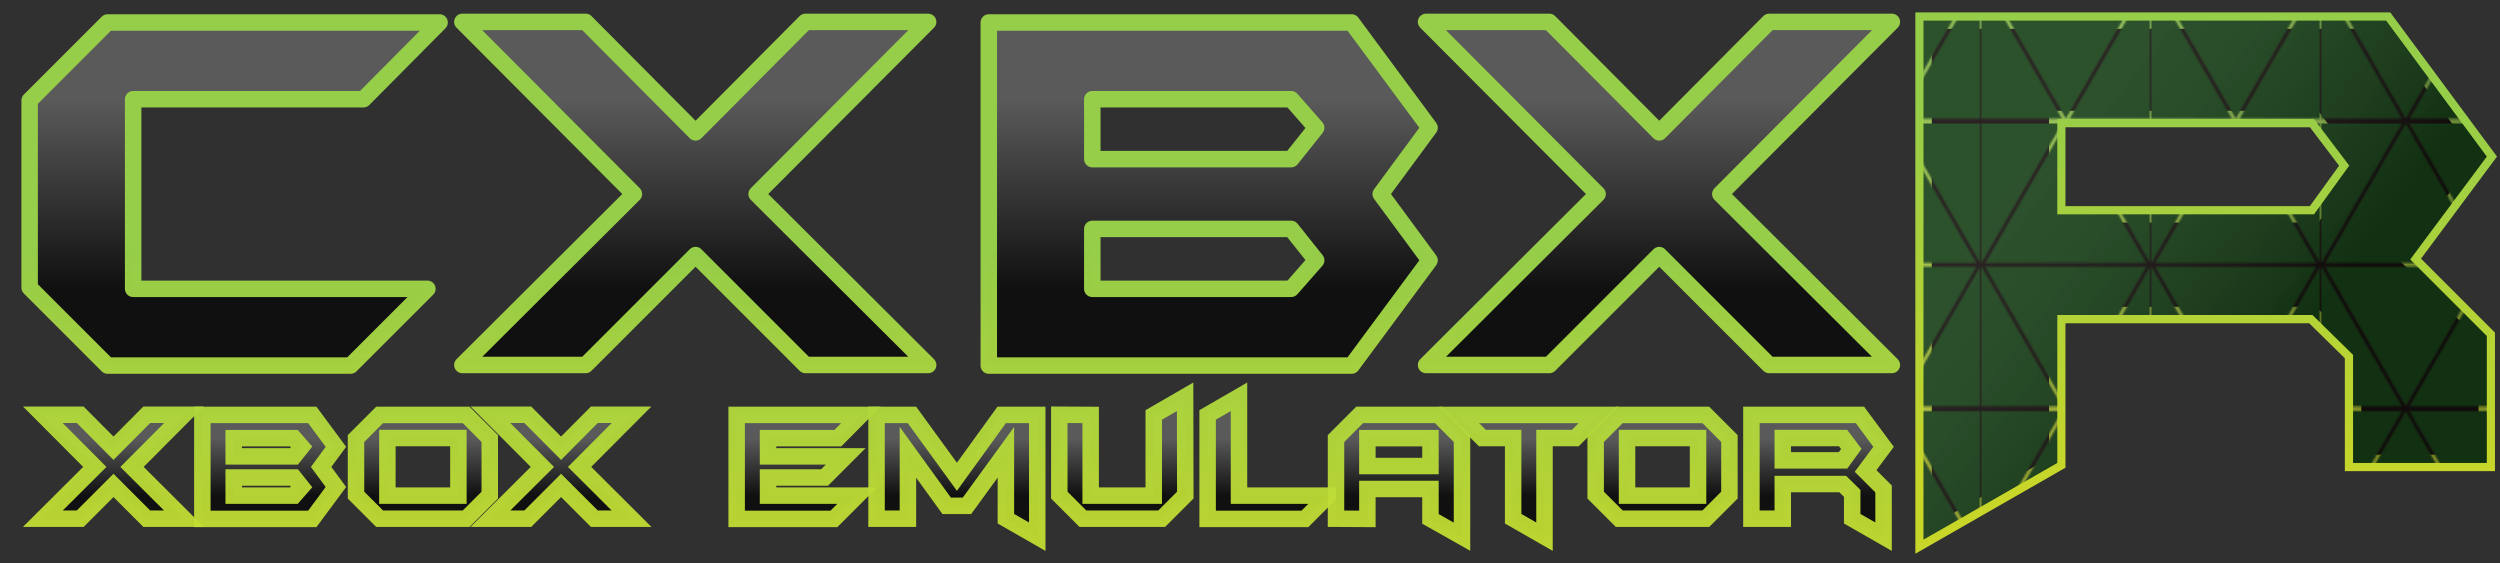
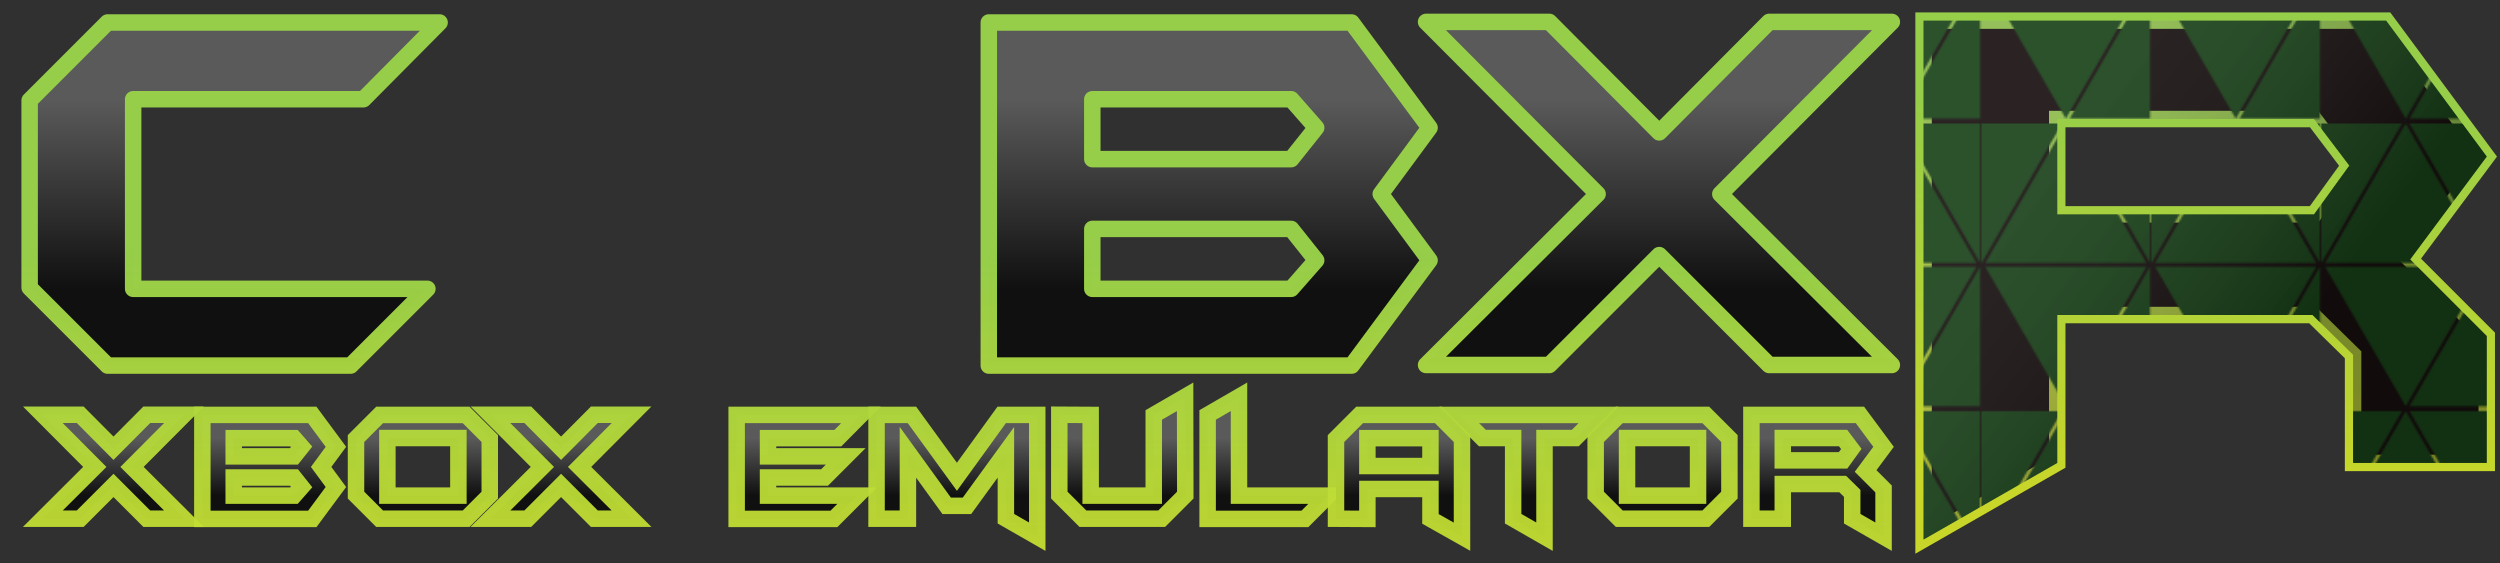
<svg xmlns="http://www.w3.org/2000/svg" xmlns:xlink="http://www.w3.org/1999/xlink" id="svg8" version="1.1" viewBox="0 0 469.9 105.833" height="400" width="1776">
  <defs id="defs2">
    <linearGradient id="linearGradient2716">
      <stop id="stop2712" offset="0" style="stop-color:#1c1c1c;stop-opacity:0.392" />
      <stop id="stop2714" offset="1" style="stop-color:#969696;stop-opacity:0.235" />
    </linearGradient>
    <marker style="overflow:visible" id="Arrow1Lstart" refX="0" refY="0" orient="auto">
      <path transform="matrix(0.8,0,0,0.8,10,0)" style="fill-rule:evenodd;stroke:#000000;stroke-width:1pt" d="M 0,0 5,-5 -12.5,0 5,5 Z" id="path5748" />
    </marker>
    <linearGradient id="linearGradient5643">
      <stop style="stop-color:#98d049;stop-opacity:0.983" offset="0" id="stop5639" />
      <stop style="stop-color:#d6e528;stop-opacity:0.917" offset="1" id="stop5641" />
    </linearGradient>
    <linearGradient id="linearGradient5576">
      <stop style="stop-color:#5a5a5a;stop-opacity:1" offset="0" id="stop5572" />
      <stop style="stop-color:#101010;stop-opacity:1" offset="1" id="stop5574" />
    </linearGradient>
    <linearGradient id="linearGradient5560">
      <stop style="stop-color:#5a5a5a;stop-opacity:1" offset="0" id="stop5556" />
      <stop style="stop-color:#101010;stop-opacity:1" offset="1" id="stop5558" />
    </linearGradient>
    <linearGradient y2="259.653" x2="171.382" y1="213.511" x1="171.382" gradientUnits="userSpaceOnUse" id="linearGradient910" xlink:href="#linearGradient5576" />
    <linearGradient id="linearGradient882-4">
      <stop id="stop878" offset="0" style="stop-color:#5a5a5a;stop-opacity:1" />
      <stop id="stop880" offset="1" style="stop-color:#101010;stop-opacity:1" />
    </linearGradient>
    <linearGradient gradientUnits="userSpaceOnUse" y2="93.521" x2="861.044" y1="-58.753" x1="861.044" id="linearGradient884" xlink:href="#linearGradient5560" />
    <linearGradient y2="93.521" x2="861.044" y1="-58.753" x1="861.044" gradientUnits="userSpaceOnUse" id="linearGradient5409" xlink:href="#linearGradient882-4" />
    <linearGradient y2="93.521" x2="861.044" y1="-58.753" x1="861.044" gradientUnits="userSpaceOnUse" id="linearGradient5413" xlink:href="#linearGradient882-4" />
    <linearGradient y2="93.521" x2="861.044" y1="-58.753" x1="861.044" gradientUnits="userSpaceOnUse" id="linearGradient5417" xlink:href="#linearGradient882-4" />
    <linearGradient y2="93.521" x2="861.044" y1="-58.753" x1="861.044" gradientUnits="userSpaceOnUse" id="linearGradient5421" xlink:href="#linearGradient882-4" />
    <linearGradient y2="259.653" x2="171.382" y1="213.511" x1="171.382" gradientUnits="userSpaceOnUse" id="linearGradient5425" xlink:href="#linearGradient882-4" />
    <linearGradient y2="259.653" x2="171.382" y1="213.511" x1="171.382" gradientUnits="userSpaceOnUse" id="linearGradient5427" xlink:href="#linearGradient882-4" />
    <linearGradient y2="259.653" x2="171.382" y1="213.511" x1="171.382" gradientUnits="userSpaceOnUse" id="linearGradient5429" xlink:href="#linearGradient882-4" />
    <linearGradient y2="259.653" x2="171.382" y1="213.511" x1="171.382" gradientUnits="userSpaceOnUse" id="linearGradient5431" xlink:href="#linearGradient882-4" />
    <linearGradient y2="259.653" x2="171.382" y1="213.511" x1="171.382" gradientUnits="userSpaceOnUse" id="linearGradient5433" xlink:href="#linearGradient882-4" />
    <linearGradient y2="259.653" x2="171.382" y1="213.511" x1="171.382" gradientUnits="userSpaceOnUse" id="linearGradient5435" xlink:href="#linearGradient882-4" />
    <linearGradient y2="259.653" x2="171.382" y1="213.511" x1="171.382" gradientUnits="userSpaceOnUse" id="linearGradient5437" xlink:href="#linearGradient882-4" />
    <linearGradient y2="259.653" x2="171.382" y1="213.511" x1="171.382" gradientUnits="userSpaceOnUse" id="linearGradient5439" xlink:href="#linearGradient882-4" />
    <linearGradient y2="259.653" x2="171.382" y1="213.511" x1="171.382" gradientUnits="userSpaceOnUse" id="linearGradient5441" xlink:href="#linearGradient882-4" />
    <linearGradient y2="259.653" x2="171.382" y1="213.511" x1="171.382" gradientUnits="userSpaceOnUse" id="linearGradient5443" xlink:href="#linearGradient882-4" />
    <linearGradient y2="259.653" x2="171.382" y1="213.511" x1="171.382" gradientUnits="userSpaceOnUse" id="linearGradient5445" xlink:href="#linearGradient882-4" />
    <linearGradient y2="259.653" x2="171.382" y1="213.511" x1="171.382" gradientUnits="userSpaceOnUse" id="linearGradient5447" xlink:href="#linearGradient882-4" />
    <linearGradient gradientUnits="userSpaceOnUse" y2="384.497" x2="861.044" y1="69.247" x1="861.044" id="linearGradient5632" xlink:href="#linearGradient5643" />
    <linearGradient y2="384.497" x2="861.044" y1="69.247" x1="861.044" gradientUnits="userSpaceOnUse" id="linearGradient6039" xlink:href="#linearGradient5643" />
    <linearGradient y2="384.497" x2="861.044" y1="69.247" x1="861.044" gradientUnits="userSpaceOnUse" id="linearGradient6041" xlink:href="#linearGradient5643" />
    <linearGradient y2="384.497" x2="861.044" y1="69.247" x1="861.044" gradientUnits="userSpaceOnUse" id="linearGradient6043" xlink:href="#linearGradient5643" />
    <linearGradient y2="384.497" x2="861.044" y1="69.247" x1="861.044" gradientUnits="userSpaceOnUse" id="linearGradient6045" xlink:href="#linearGradient5643" />
    <linearGradient y2="384.497" x2="861.044" y1="69.247" x1="861.044" gradientUnits="userSpaceOnUse" id="linearGradient6047" xlink:href="#linearGradient5643" />
    <linearGradient y2="384.497" x2="861.044" y1="69.247" x1="861.044" gradientUnits="userSpaceOnUse" id="linearGradient6049" xlink:href="#linearGradient5643" />
    <linearGradient y2="384.497" x2="861.044" y1="69.247" x1="861.044" gradientUnits="userSpaceOnUse" id="linearGradient6051" xlink:href="#linearGradient5643" />
    <linearGradient y2="384.497" x2="861.044" y1="69.247" x1="861.044" gradientUnits="userSpaceOnUse" id="linearGradient6053" xlink:href="#linearGradient5643" />
    <linearGradient y2="384.497" x2="861.044" y1="69.247" x1="861.044" gradientUnits="userSpaceOnUse" id="linearGradient6055" xlink:href="#linearGradient5643" />
    <linearGradient y2="384.497" x2="861.044" y1="69.247" x1="861.044" gradientUnits="userSpaceOnUse" id="linearGradient6057" xlink:href="#linearGradient5643" />
    <linearGradient y2="384.497" x2="861.044" y1="69.247" x1="861.044" gradientUnits="userSpaceOnUse" id="linearGradient6059" xlink:href="#linearGradient5643" />
    <linearGradient y2="384.497" x2="861.044" y1="69.247" x1="861.044" gradientUnits="userSpaceOnUse" id="linearGradient6061" xlink:href="#linearGradient5643" />
    <linearGradient y2="384.497" x2="861.044" y1="69.247" x1="861.044" gradientUnits="userSpaceOnUse" id="linearGradient6063" xlink:href="#linearGradient5643" />
    <linearGradient y2="384.497" x2="861.044" y1="69.247" x1="861.044" gradientUnits="userSpaceOnUse" id="linearGradient6065" xlink:href="#linearGradient5643" />
    <linearGradient y2="384.497" x2="861.044" y1="69.247" x1="861.044" gradientUnits="userSpaceOnUse" id="linearGradient6067" xlink:href="#linearGradient5643" />
    <linearGradient y2="384.497" x2="861.044" y1="69.247" x1="861.044" gradientUnits="userSpaceOnUse" id="linearGradient6069" xlink:href="#linearGradient5643" />
    <linearGradient y2="384.497" x2="861.044" y1="69.247" x1="861.044" gradientUnits="userSpaceOnUse" id="linearGradient6071" xlink:href="#linearGradient5643" />
    <linearGradient y2="384.497" x2="861.044" y1="69.247" x1="861.044" gradientUnits="userSpaceOnUse" id="linearGradient6073" xlink:href="#linearGradient5643" />
    <linearGradient y2="384.497" x2="861.044" y1="69.247" x1="861.044" gradientUnits="userSpaceOnUse" id="linearGradient6075" xlink:href="#linearGradient5643" />
    <linearGradient y2="384.497" x2="861.044" y1="69.247" x1="861.044" gradientUnits="userSpaceOnUse" id="linearGradient6077" xlink:href="#linearGradient5643" />
    <linearGradient y2="384.497" x2="861.044" y1="69.247" x1="861.044" gradientUnits="userSpaceOnUse" id="linearGradient6079" xlink:href="#linearGradient5643" />
    <pattern id="pattern2587" patternTransform="matrix(1.5,0,0,1.5,483.34,319.751)" height="153.385" width="90.247" patternUnits="userSpaceOnUse">
      <path d="m 88.247,74.692 -43.124,0 -43.124,0 L 23.562,37.346 45.124,7.6293945e-6 66.685,37.346 Z" id="path920" style="fill:#0c3d0c;fill-opacity:1;stroke:none;stroke-width:40.211;stroke-linecap:butt;stroke-linejoin:round;stroke-miterlimit:4;stroke-dasharray:none;stroke-dashoffset:0;stroke-opacity:0.917;paint-order:stroke fill markers" />
      <path id="path920-3" d="M 0,0 H 43.124 L 0,74.692 Z" style="fill:#0c3d0c;fill-opacity:1;stroke:none;stroke-width:40.211;stroke-linecap:butt;stroke-linejoin:round;stroke-miterlimit:4;stroke-dasharray:none;stroke-dashoffset:0;stroke-opacity:0.917;paint-order:stroke fill markers" />
      <path id="path920-3-1" d="M 90.247,0 H 47.124 l 43.124,74.692 z" style="fill:#0c3d0c;fill-opacity:1;stroke:none;stroke-width:40.211;stroke-linecap:butt;stroke-linejoin:round;stroke-miterlimit:4;stroke-dasharray:none;stroke-dashoffset:0;stroke-opacity:0.917;paint-order:stroke fill markers" />
      <path d="m -2,-76.692 -43.124,0 -43.124,-10e-7 21.562,-37.346 21.562,-37.346 21.562,37.346 z" id="path920-6" style="fill:#0c3d0c;fill-opacity:1;stroke:none;stroke-width:40.211;stroke-linecap:butt;stroke-linejoin:round;stroke-miterlimit:4;stroke-dasharray:none;stroke-dashoffset:0;stroke-opacity:0.917;paint-order:stroke fill markers" transform="scale(-1)" />
      <path id="path920-3-5" d="M 90.247,151.385 H 47.124 L 90.247,76.692 Z" style="fill:#0c3d0c;fill-opacity:1;stroke:none;stroke-width:40.211;stroke-linecap:butt;stroke-linejoin:round;stroke-miterlimit:4;stroke-dasharray:none;stroke-dashoffset:0;stroke-opacity:0.917;paint-order:stroke fill markers" />
      <path id="path920-3-1-9" d="M 0,151.385 H 43.124 L 0,76.692 Z" style="fill:#0c3d0c;fill-opacity:1;stroke:none;stroke-width:40.211;stroke-linecap:butt;stroke-linejoin:round;stroke-miterlimit:4;stroke-dasharray:none;stroke-dashoffset:0;stroke-opacity:0.917;paint-order:stroke fill markers" />
    </pattern>
    <pattern xlink:href="#pattern2587-0" id="pattern2617" patternTransform="matrix(1.5,0,0,1.5,483.34,319.751)" />
    <pattern id="pattern2587-0" patternTransform="matrix(1.5,0,0,1.5,483.34,319.751)" height="153.385" width="90.247" patternUnits="userSpaceOnUse">
      <path d="m 88.247,74.692 -43.124,0 -43.124,0 L 23.562,37.346 45.124,7.6293945e-6 66.685,37.346 Z" id="path920-2" style="fill:#0c3d0c;fill-opacity:1;stroke:none;stroke-width:40.211;stroke-linecap:butt;stroke-linejoin:round;stroke-miterlimit:4;stroke-dasharray:none;stroke-dashoffset:0;stroke-opacity:0.917;paint-order:stroke fill markers" />
      <path id="path920-3-3" d="M 0,0 H 43.124 L 0,74.692 Z" style="fill:#0c3d0c;fill-opacity:1;stroke:none;stroke-width:40.211;stroke-linecap:butt;stroke-linejoin:round;stroke-miterlimit:4;stroke-dasharray:none;stroke-dashoffset:0;stroke-opacity:0.917;paint-order:stroke fill markers" />
      <path id="path920-3-1-6" d="M 90.247,0 H 47.124 l 43.124,74.692 z" style="fill:#0c3d0c;fill-opacity:1;stroke:none;stroke-width:40.211;stroke-linecap:butt;stroke-linejoin:round;stroke-miterlimit:4;stroke-dasharray:none;stroke-dashoffset:0;stroke-opacity:0.917;paint-order:stroke fill markers" />
      <path d="m -2,-76.692 -43.124,0 -43.124,-10e-7 21.562,-37.346 21.562,-37.346 21.562,37.346 z" id="path920-6-9" style="fill:#0c3d0c;fill-opacity:1;stroke:none;stroke-width:40.211;stroke-linecap:butt;stroke-linejoin:round;stroke-miterlimit:4;stroke-dasharray:none;stroke-dashoffset:0;stroke-opacity:0.917;paint-order:stroke fill markers" transform="scale(-1)" />
      <path id="path920-3-5-9" d="M 90.247,151.385 H 47.124 L 90.247,76.692 Z" style="fill:#0c3d0c;fill-opacity:1;stroke:none;stroke-width:40.211;stroke-linecap:butt;stroke-linejoin:round;stroke-miterlimit:4;stroke-dasharray:none;stroke-dashoffset:0;stroke-opacity:0.917;paint-order:stroke fill markers" />
-       <path id="path920-3-1-9-8" d="M 0,151.385 H 43.124 L 0,76.692 Z" style="fill:#0c3d0c;fill-opacity:1;stroke:none;stroke-width:40.211;stroke-linecap:butt;stroke-linejoin:round;stroke-miterlimit:4;stroke-dasharray:none;stroke-dashoffset:0;stroke-opacity:0.917;paint-order:stroke fill markers" />
+       <path id="path920-3-1-9-8" d="M 0,151.385 H 43.124 Z" style="fill:#0c3d0c;fill-opacity:1;stroke:none;stroke-width:40.211;stroke-linecap:butt;stroke-linejoin:round;stroke-miterlimit:4;stroke-dasharray:none;stroke-dashoffset:0;stroke-opacity:0.917;paint-order:stroke fill markers" />
    </pattern>
    <pattern id="pattern2587-6" patternTransform="matrix(1.5,0,0,1.5,483.34,319.751)" height="153.385" width="90.247" patternUnits="userSpaceOnUse">
      <path d="m 88.247,74.692 -43.124,0 -43.124,0 L 23.562,37.346 45.124,7.6293945e-6 66.685,37.346 Z" id="path920-1" style="fill:#0c3d0c;fill-opacity:1;stroke:none;stroke-width:40.211;stroke-linecap:butt;stroke-linejoin:round;stroke-miterlimit:4;stroke-dasharray:none;stroke-dashoffset:0;stroke-opacity:0.917;paint-order:stroke fill markers" />
-       <path id="path920-3-0" d="M 0,0 H 43.124 L 0,74.692 Z" style="fill:#0c3d0c;fill-opacity:1;stroke:none;stroke-width:40.211;stroke-linecap:butt;stroke-linejoin:round;stroke-miterlimit:4;stroke-dasharray:none;stroke-dashoffset:0;stroke-opacity:0.917;paint-order:stroke fill markers" />
      <path id="path920-3-1-1" d="M 90.247,0 H 47.124 l 43.124,74.692 z" style="fill:#0c3d0c;fill-opacity:1;stroke:none;stroke-width:40.211;stroke-linecap:butt;stroke-linejoin:round;stroke-miterlimit:4;stroke-dasharray:none;stroke-dashoffset:0;stroke-opacity:0.917;paint-order:stroke fill markers" />
      <path d="m -2,-76.692 -43.124,0 -43.124,-10e-7 21.562,-37.346 21.562,-37.346 21.562,37.346 z" id="path920-6-1" style="fill:#0c3d0c;fill-opacity:1;stroke:none;stroke-width:40.211;stroke-linecap:butt;stroke-linejoin:round;stroke-miterlimit:4;stroke-dasharray:none;stroke-dashoffset:0;stroke-opacity:0.917;paint-order:stroke fill markers" transform="scale(-1)" />
      <path id="path920-3-5-0" d="M 90.247,151.385 H 47.124 L 90.247,76.692 Z" style="fill:#0c3d0c;fill-opacity:1;stroke:none;stroke-width:40.211;stroke-linecap:butt;stroke-linejoin:round;stroke-miterlimit:4;stroke-dasharray:none;stroke-dashoffset:0;stroke-opacity:0.917;paint-order:stroke fill markers" />
      <path id="path920-3-1-9-2" d="M 0,151.385 H 43.124 L 0,76.692 Z" style="fill:#0c3d0c;fill-opacity:1;stroke:none;stroke-width:40.211;stroke-linecap:butt;stroke-linejoin:round;stroke-miterlimit:4;stroke-dasharray:none;stroke-dashoffset:0;stroke-opacity:0.917;paint-order:stroke fill markers" />
    </pattern>
    <linearGradient gradientUnits="userSpaceOnUse" y2="85.139" x2="1636.121" y1="242.56" x1="1841.191" id="linearGradient2718" xlink:href="#linearGradient2716" />
  </defs>
  <g transform="translate(0,-319.167)" id="layer2">
    <g style="stroke:url(#linearGradient5632);stroke-width:10.583;stroke-miterlimit:4;stroke-dasharray:none" id="g5624">
      <g style="stroke:url(#linearGradient6079)" id="g5708">
        <rect y="319.167" x="6.3705176e-007" height="105.833" width="469.9" id="rect924" style="opacity:1;fill:#303030;fill-opacity:1;stroke:none;stroke-width:3.471;stroke-linecap:butt;stroke-linejoin:round;stroke-miterlimit:4;stroke-dasharray:none;stroke-dashoffset:0;stroke-opacity:0.983;paint-order:markers stroke fill" />
        <g transform="matrix(0.234,0,0,0.234,3.825,321.616)" style="stroke:url(#linearGradient6039);stroke-width:13.229;stroke-miterlimit:4;stroke-dasharray:none;paint-order:stroke fill markers" id="g6037">
          <g transform="translate(-1.2741699e-7,128)" aria-label="CXBX" style="font-style:normal;font-weight:normal;font-size:97.312px;line-height:1.25;font-family:sans-serif;letter-spacing:0px;word-spacing:0px;display:inline;fill:url(#linearGradient884);fill-opacity:1;stroke:url(#linearGradient6049);stroke-width:13.229;stroke-linecap:butt;stroke-linejoin:round;stroke-miterlimit:4;stroke-dasharray:none;stroke-dashoffset:0;stroke-opacity:1;paint-order:stroke fill markers" id="text10">
            <path d="m 336.766,-120.41 -61.19,61.657 H 90.606 V 93.521 H 326.957 l -61.657,61.657 H 70.053 L 7.462,92.587 V -57.819 L 70.053,-120.41 Z" style="font-style:normal;font-variant:normal;font-weight:normal;font-stretch:normal;font-size:467.098px;font-family:BatmanForeverAlternate;-inkscape-font-specification:BatmanForeverAlternate;fill:url(#linearGradient5409);fill-opacity:1;stroke:url(#linearGradient6041);stroke-width:13.229;stroke-linecap:butt;stroke-linejoin:round;stroke-miterlimit:4;stroke-dasharray:none;stroke-dashoffset:0;paint-order:stroke fill markers" id="path20" />
-             <path d="m 729.195,154.711 h -98.558 l -88.282,-88.282 -88.282,88.282 H 355.049 L 492.843,17.384 355.049,-120.877 h 99.025 l 88.282,88.749 88.282,-88.749 H 729.195 L 591.401,17.384 Z" style="font-style:normal;font-variant:normal;font-weight:normal;font-stretch:normal;font-size:467.098px;font-family:BatmanForeverAlternate;-inkscape-font-specification:BatmanForeverAlternate;fill:url(#linearGradient5413);fill-opacity:1;stroke:url(#linearGradient6043);stroke-width:13.229;stroke-linecap:butt;stroke-linejoin:round;stroke-miterlimit:4;stroke-dasharray:none;stroke-dashoffset:0;paint-order:stroke fill markers" id="path22" />
            <path d="m 1131.961,70.634 -62.591,84.545 H 777.901 V -120.41 h 291.469 l 62.591,84.545 -39.236,53.249 z m -91.084,-106.498 -20.085,-22.888 H 861.044 v 48.111 h 159.748 z m 0,106.498 -20.085,-25.223 H 861.044 v 48.111 h 159.748 z" style="font-style:normal;font-variant:normal;font-weight:normal;font-stretch:normal;font-size:467.098px;font-family:BatmanForeverAlternate;-inkscape-font-specification:BatmanForeverAlternate;fill:url(#linearGradient5417);fill-opacity:1;stroke:url(#linearGradient6045);stroke-width:13.229;stroke-linecap:butt;stroke-linejoin:round;stroke-miterlimit:4;stroke-dasharray:none;stroke-dashoffset:0;paint-order:stroke fill markers" id="path24" />
            <path d="m 1503.283,154.711 h -98.558 l -88.282,-88.282 -88.282,88.282 h -99.025 L 1266.931,17.384 1129.137,-120.877 h 99.025 l 88.282,88.749 88.282,-88.749 h 98.558 l -137.794,138.261 z" style="font-style:normal;font-variant:normal;font-weight:normal;font-stretch:normal;font-size:467.098px;font-family:BatmanForeverAlternate;-inkscape-font-specification:BatmanForeverAlternate;fill:url(#linearGradient5421);fill-opacity:1;stroke:url(#linearGradient6047);stroke-width:13.229;stroke-linecap:butt;stroke-linejoin:round;stroke-miterlimit:4;stroke-dasharray:none;stroke-dashoffset:0;paint-order:stroke fill markers" id="path26" />
          </g>
          <g transform="translate(-1.2741699e-7,128)" aria-label="XBOX Emulator" style="font-style:normal;font-weight:normal;font-size:29.487px;line-height:1.25;font-family:sans-serif;letter-spacing:0px;word-spacing:0px;display:inline;fill:url(#linearGradient910);fill-opacity:1;stroke:url(#linearGradient6075);stroke-width:13.229;stroke-miterlimit:4;stroke-dasharray:none;stroke-opacity:1;paint-order:stroke fill markers" id="text14">
            <path d="M 131.429,278.194 H 101.564 L 74.814,251.443 48.063,278.194 H 18.056 L 59.81,236.582 18.056,194.686 h 30.006 l 26.751,26.893 26.751,-26.893 h 29.865 l -41.754,41.896 z" style="font-style:normal;font-variant:normal;font-weight:normal;font-stretch:normal;font-size:141.54px;font-family:BatmanForeverAlternate;-inkscape-font-specification:BatmanForeverAlternate;fill:url(#linearGradient5425);fill-opacity:1;stroke:url(#linearGradient6051);stroke-width:13.229;stroke-miterlimit:4;stroke-dasharray:none;paint-order:stroke fill markers" id="path29" />
            <path d="m 253.475,252.717 -18.966,25.619 h -88.321 v -83.508 h 88.321 l 18.966,25.619 -11.889,16.136 z m -27.6,-32.271 -6.086,-6.935 h -48.407 v 14.579 h 48.407 z m 0,32.271 -6.086,-7.643 h -48.407 v 14.579 h 48.407 z" style="font-style:normal;font-variant:normal;font-weight:normal;font-stretch:normal;font-size:141.54px;font-family:BatmanForeverAlternate;-inkscape-font-specification:BatmanForeverAlternate;fill:url(#linearGradient5427);fill-opacity:1;stroke:url(#linearGradient6053);stroke-width:13.229;stroke-miterlimit:4;stroke-dasharray:none;paint-order:stroke fill markers" id="path31" />
            <path d="m 377.049,259.228 -18.966,18.966 h -69.496 l -18.966,-18.966 v -45.434 l 18.966,-18.966 h 69.496 l 18.966,18.966 z m -25.194,0.425 v -46.283 h -57.04 v 46.283 z" style="font-style:normal;font-variant:normal;font-weight:normal;font-stretch:normal;font-size:141.54px;font-family:BatmanForeverAlternate;-inkscape-font-specification:BatmanForeverAlternate;fill:url(#linearGradient5429);fill-opacity:1;stroke:url(#linearGradient6055);stroke-width:13.229;stroke-miterlimit:4;stroke-dasharray:none;paint-order:stroke fill markers" id="path33" />
            <path d="m 490.945,278.194 h -29.865 l -26.751,-26.751 -26.751,26.751 h -30.006 l 41.754,-41.613 -41.754,-41.896 h 30.006 l 26.751,26.893 26.751,-26.893 h 29.865 l -41.754,41.896 z" style="font-style:normal;font-variant:normal;font-weight:normal;font-stretch:normal;font-size:141.54px;font-family:BatmanForeverAlternate;-inkscape-font-specification:BatmanForeverAlternate;fill:url(#linearGradient5431);fill-opacity:1;stroke:url(#linearGradient6057);stroke-width:13.229;stroke-miterlimit:4;stroke-dasharray:none;paint-order:stroke fill markers" id="path35" />
            <path d="m 675.154,194.828 -18.542,18.683 h -56.05 v 14.579 h 62.419 l -16.985,16.985 h -45.434 v 14.579 h 71.619 l -18.683,18.683 h -78.13 v -83.508 z" style="font-style:normal;font-variant:normal;font-weight:normal;font-stretch:normal;font-size:141.54px;font-family:BatmanForeverAlternate;-inkscape-font-specification:BatmanForeverAlternate;fill:url(#linearGradient5433);fill-opacity:1;stroke:url(#linearGradient6059);stroke-width:13.229;stroke-miterlimit:4;stroke-dasharray:none;paint-order:stroke fill markers" id="path37" />
            <path d="M 816.827,292.631 791.633,278.194 v -53.36 l -31.28,43.028 h -16.277 l -31.139,-43.028 v 53.36 h -25.194 v -83.367 h 28.449 l 36.093,49.68 35.951,-49.68 h 28.591 z" style="font-style:normal;font-variant:normal;font-weight:normal;font-stretch:normal;font-size:141.54px;font-family:BatmanForeverAlternate;-inkscape-font-specification:BatmanForeverAlternate;fill:url(#linearGradient5435);fill-opacity:1;stroke:url(#linearGradient6061);stroke-width:13.229;stroke-miterlimit:4;stroke-dasharray:none;paint-order:stroke fill markers" id="path39" />
            <path d="m 935.736,259.228 -18.966,18.966 h -63.268 l -18.966,-18.966 v -64.542 l 25.194,0.142 v 64.825 h 50.671 V 194.828 L 935.594,180.249 Z" style="font-style:normal;font-variant:normal;font-weight:normal;font-stretch:normal;font-size:141.54px;font-family:BatmanForeverAlternate;-inkscape-font-specification:BatmanForeverAlternate;fill:url(#linearGradient5437);fill-opacity:1;stroke:url(#linearGradient6063);stroke-width:13.229;stroke-miterlimit:4;stroke-dasharray:none;paint-order:stroke fill markers" id="path41" />
            <path d="m 1050.496,259.653 -18.683,18.683 H 953.683 V 194.828 L 978.877,180.249 v 79.404 z" style="font-style:normal;font-variant:normal;font-weight:normal;font-stretch:normal;font-size:141.54px;font-family:BatmanForeverAlternate;-inkscape-font-specification:BatmanForeverAlternate;fill:url(#linearGradient5439);fill-opacity:1;stroke:url(#linearGradient6065);stroke-width:13.229;stroke-miterlimit:4;stroke-dasharray:none;paint-order:stroke fill markers" id="path43" />
            <path d="m 1157.997,292.631 -25.336,-14.296 v -24.062 h -50.671 v 24.062 l -25.194,-0.142 v -64.401 l 18.966,-18.966 h 63.268 l 18.966,18.966 z m -25.336,-56.757 v -22.363 h -50.671 v 22.363 z" style="font-style:normal;font-variant:normal;font-weight:normal;font-stretch:normal;font-size:141.54px;font-family:BatmanForeverAlternate;-inkscape-font-specification:BatmanForeverAlternate;fill:url(#linearGradient5441);fill-opacity:1;stroke:url(#linearGradient6067);stroke-width:13.229;stroke-miterlimit:4;stroke-dasharray:none;paint-order:stroke fill markers" id="path45" />
            <path d="m 1267.58,194.828 -18.542,18.542 h -24.769 v 79.262 l -25.194,-14.437 v -64.825 h -24.769 l -18.542,-18.542 z" style="font-style:normal;font-variant:normal;font-weight:normal;font-stretch:normal;font-size:141.54px;font-family:BatmanForeverAlternate;-inkscape-font-specification:BatmanForeverAlternate;fill:url(#linearGradient5443);fill-opacity:1;stroke:url(#linearGradient6069);stroke-width:13.229;stroke-miterlimit:4;stroke-dasharray:none;paint-order:stroke fill markers" id="path47" />
            <path d="m 1372.802,259.228 -18.966,18.966 h -69.496 l -18.966,-18.966 v -45.434 l 18.966,-18.966 h 69.496 l 18.966,18.966 z m -25.194,0.425 v -46.283 h -57.041 v 46.283 z" style="font-style:normal;font-variant:normal;font-weight:normal;font-stretch:normal;font-size:141.54px;font-family:BatmanForeverAlternate;-inkscape-font-specification:BatmanForeverAlternate;fill:url(#linearGradient5445);fill-opacity:1;stroke:url(#linearGradient6071);stroke-width:13.229;stroke-miterlimit:4;stroke-dasharray:none;paint-order:stroke fill markers" id="path49" />
            <path d="m 1496.62,292.631 -25.194,-14.437 v -20.382 l -7.643,-7.502 h -48.123 v 27.883 h -25.194 v -83.367 h 87.188 l 18.966,25.619 -14.437,19.391 14.437,14.437 z m -25.902,-70.487 -6.652,-8.775 h -48.407 v 17.976 h 48.407 z" style="font-style:normal;font-variant:normal;font-weight:normal;font-stretch:normal;font-size:141.54px;font-family:BatmanForeverAlternate;-inkscape-font-specification:BatmanForeverAlternate;fill:url(#linearGradient5447);fill-opacity:1;stroke:url(#linearGradient6073);stroke-width:13.229;stroke-miterlimit:4;stroke-dasharray:none;paint-order:stroke fill markers" id="path51" />
          </g>
          <path d="M 1981.121,361.38 H 1873.761 v -86.853 l -32.57,-31.967 h -205.07 v 118.82 l -107.36,61.521 V 6.126 h 371.539 l 80.822,109.17 -61.521,82.631 61.521,61.521 z M 1870.745,122.534 1842.397,85.139 h -206.276 v 76.6 h 206.276 z" style="font-style:normal;font-variant:normal;font-weight:normal;font-stretch:normal;font-size:603.148px;line-height:1.25;font-family:BatmanForeverAlternate;-inkscape-font-specification:BatmanForeverAlternate;letter-spacing:0px;word-spacing:0px;display:inline;fill:#0a0000;fill-opacity:1;stroke:url(#linearGradient6077);stroke-width:13.23;stroke-miterlimit:4;stroke-dasharray:none;stroke-opacity:1;paint-order:markers stroke fill" id="path54" />
          <path d="M 1981.121,361.38 H 1873.761 v -86.853 l -32.57,-31.967 h -205.07 v 118.82 l -107.36,61.521 V 6.126 h 371.539 l 80.822,109.17 -61.521,82.631 61.521,61.521 z M 1870.745,122.534 1842.397,85.139 h -206.276 v 76.6 h 206.276 z" style="font-style:normal;font-variant:normal;font-weight:normal;font-stretch:normal;font-size:603.148px;line-height:1.25;font-family:BatmanForeverAlternate;-inkscape-font-specification:BatmanForeverAlternate;letter-spacing:0px;word-spacing:0px;display:inline;fill:url(#pattern2617);fill-opacity:1;stroke:none;stroke-width:13.229;stroke-miterlimit:4;stroke-dasharray:none;stroke-opacity:1;paint-order:markers fill stroke" id="path54-5" />
          <path d="M 1981.121,361.38 H 1873.761 v -86.853 l -32.57,-31.967 h -205.07 v 118.82 l -107.36,61.521 V 6.126 h 371.539 l 80.822,109.17 -61.521,82.631 61.521,61.521 z M 1870.745,122.534 1842.397,85.139 h -206.276 v 76.6 h 206.276 z" style="font-style:normal;font-variant:normal;font-weight:normal;font-stretch:normal;font-size:603.148px;line-height:1.25;font-family:BatmanForeverAlternate;-inkscape-font-specification:BatmanForeverAlternate;letter-spacing:0px;word-spacing:0px;display:inline;fill:url(#linearGradient2718);fill-opacity:1;stroke:none;stroke-width:13.229;stroke-miterlimit:4;stroke-dasharray:none;stroke-opacity:0.983;paint-order:markers fill stroke" id="path54-6" />
        </g>
      </g>
    </g>
  </g>
</svg>